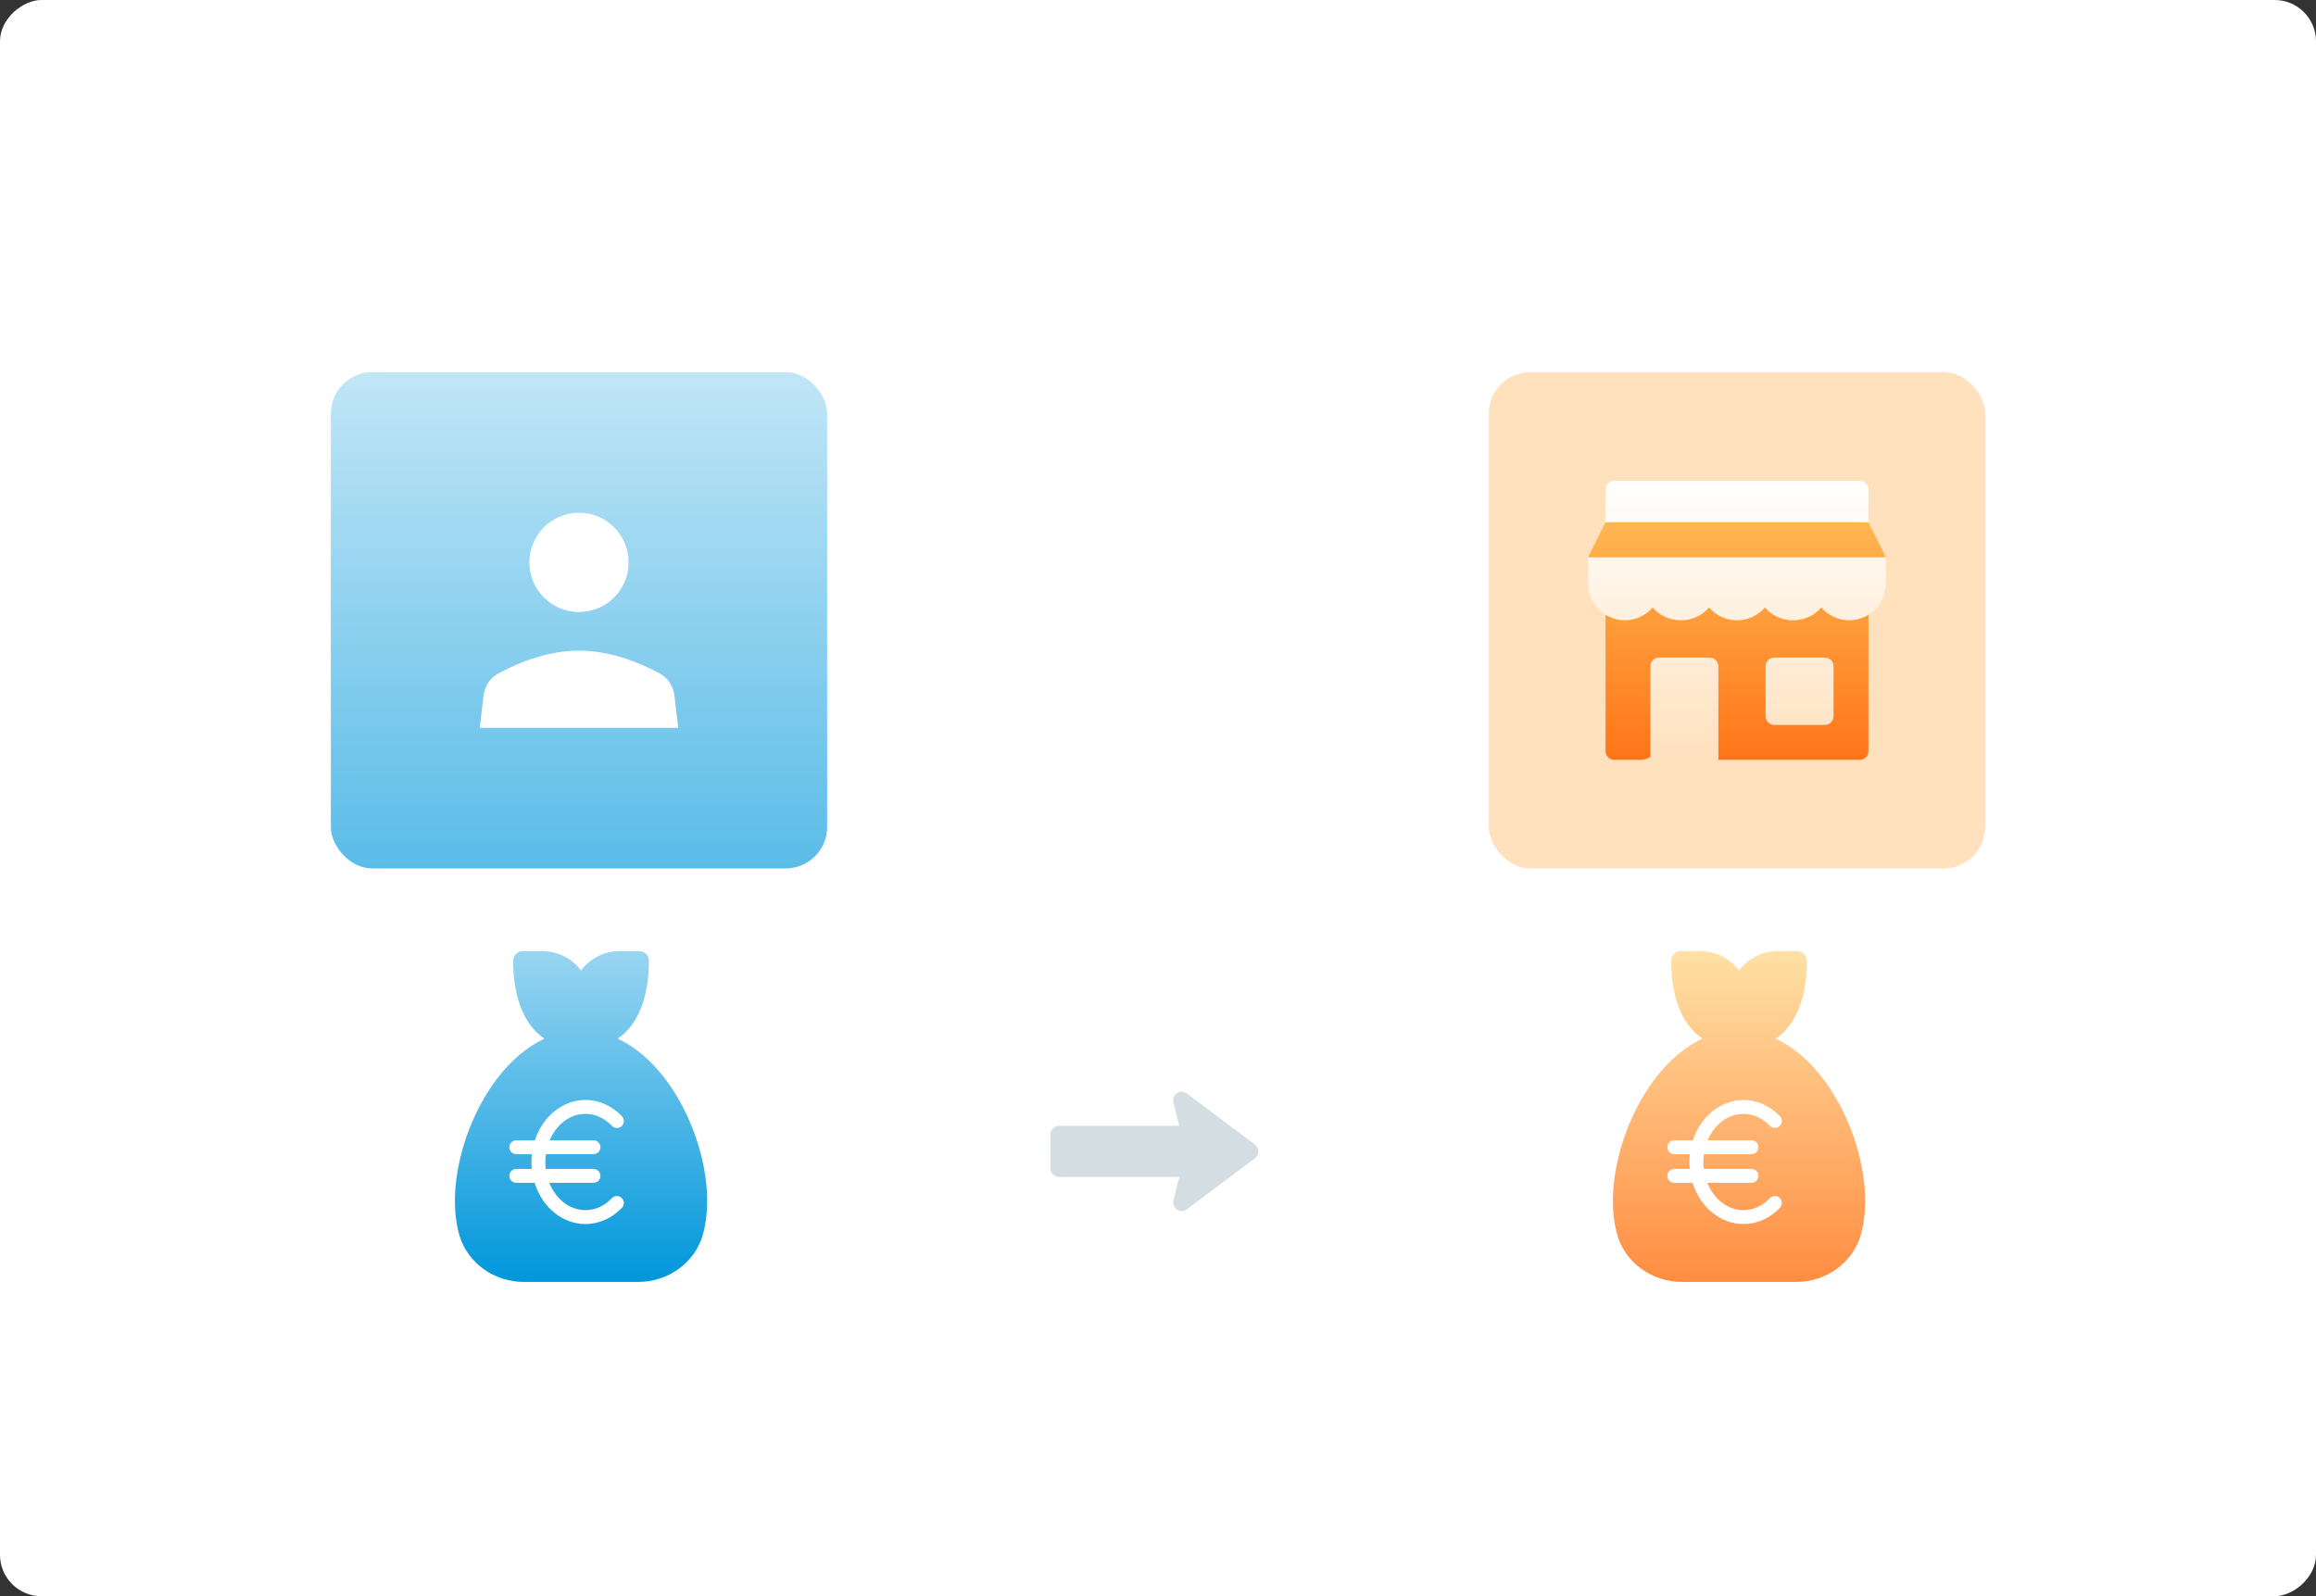
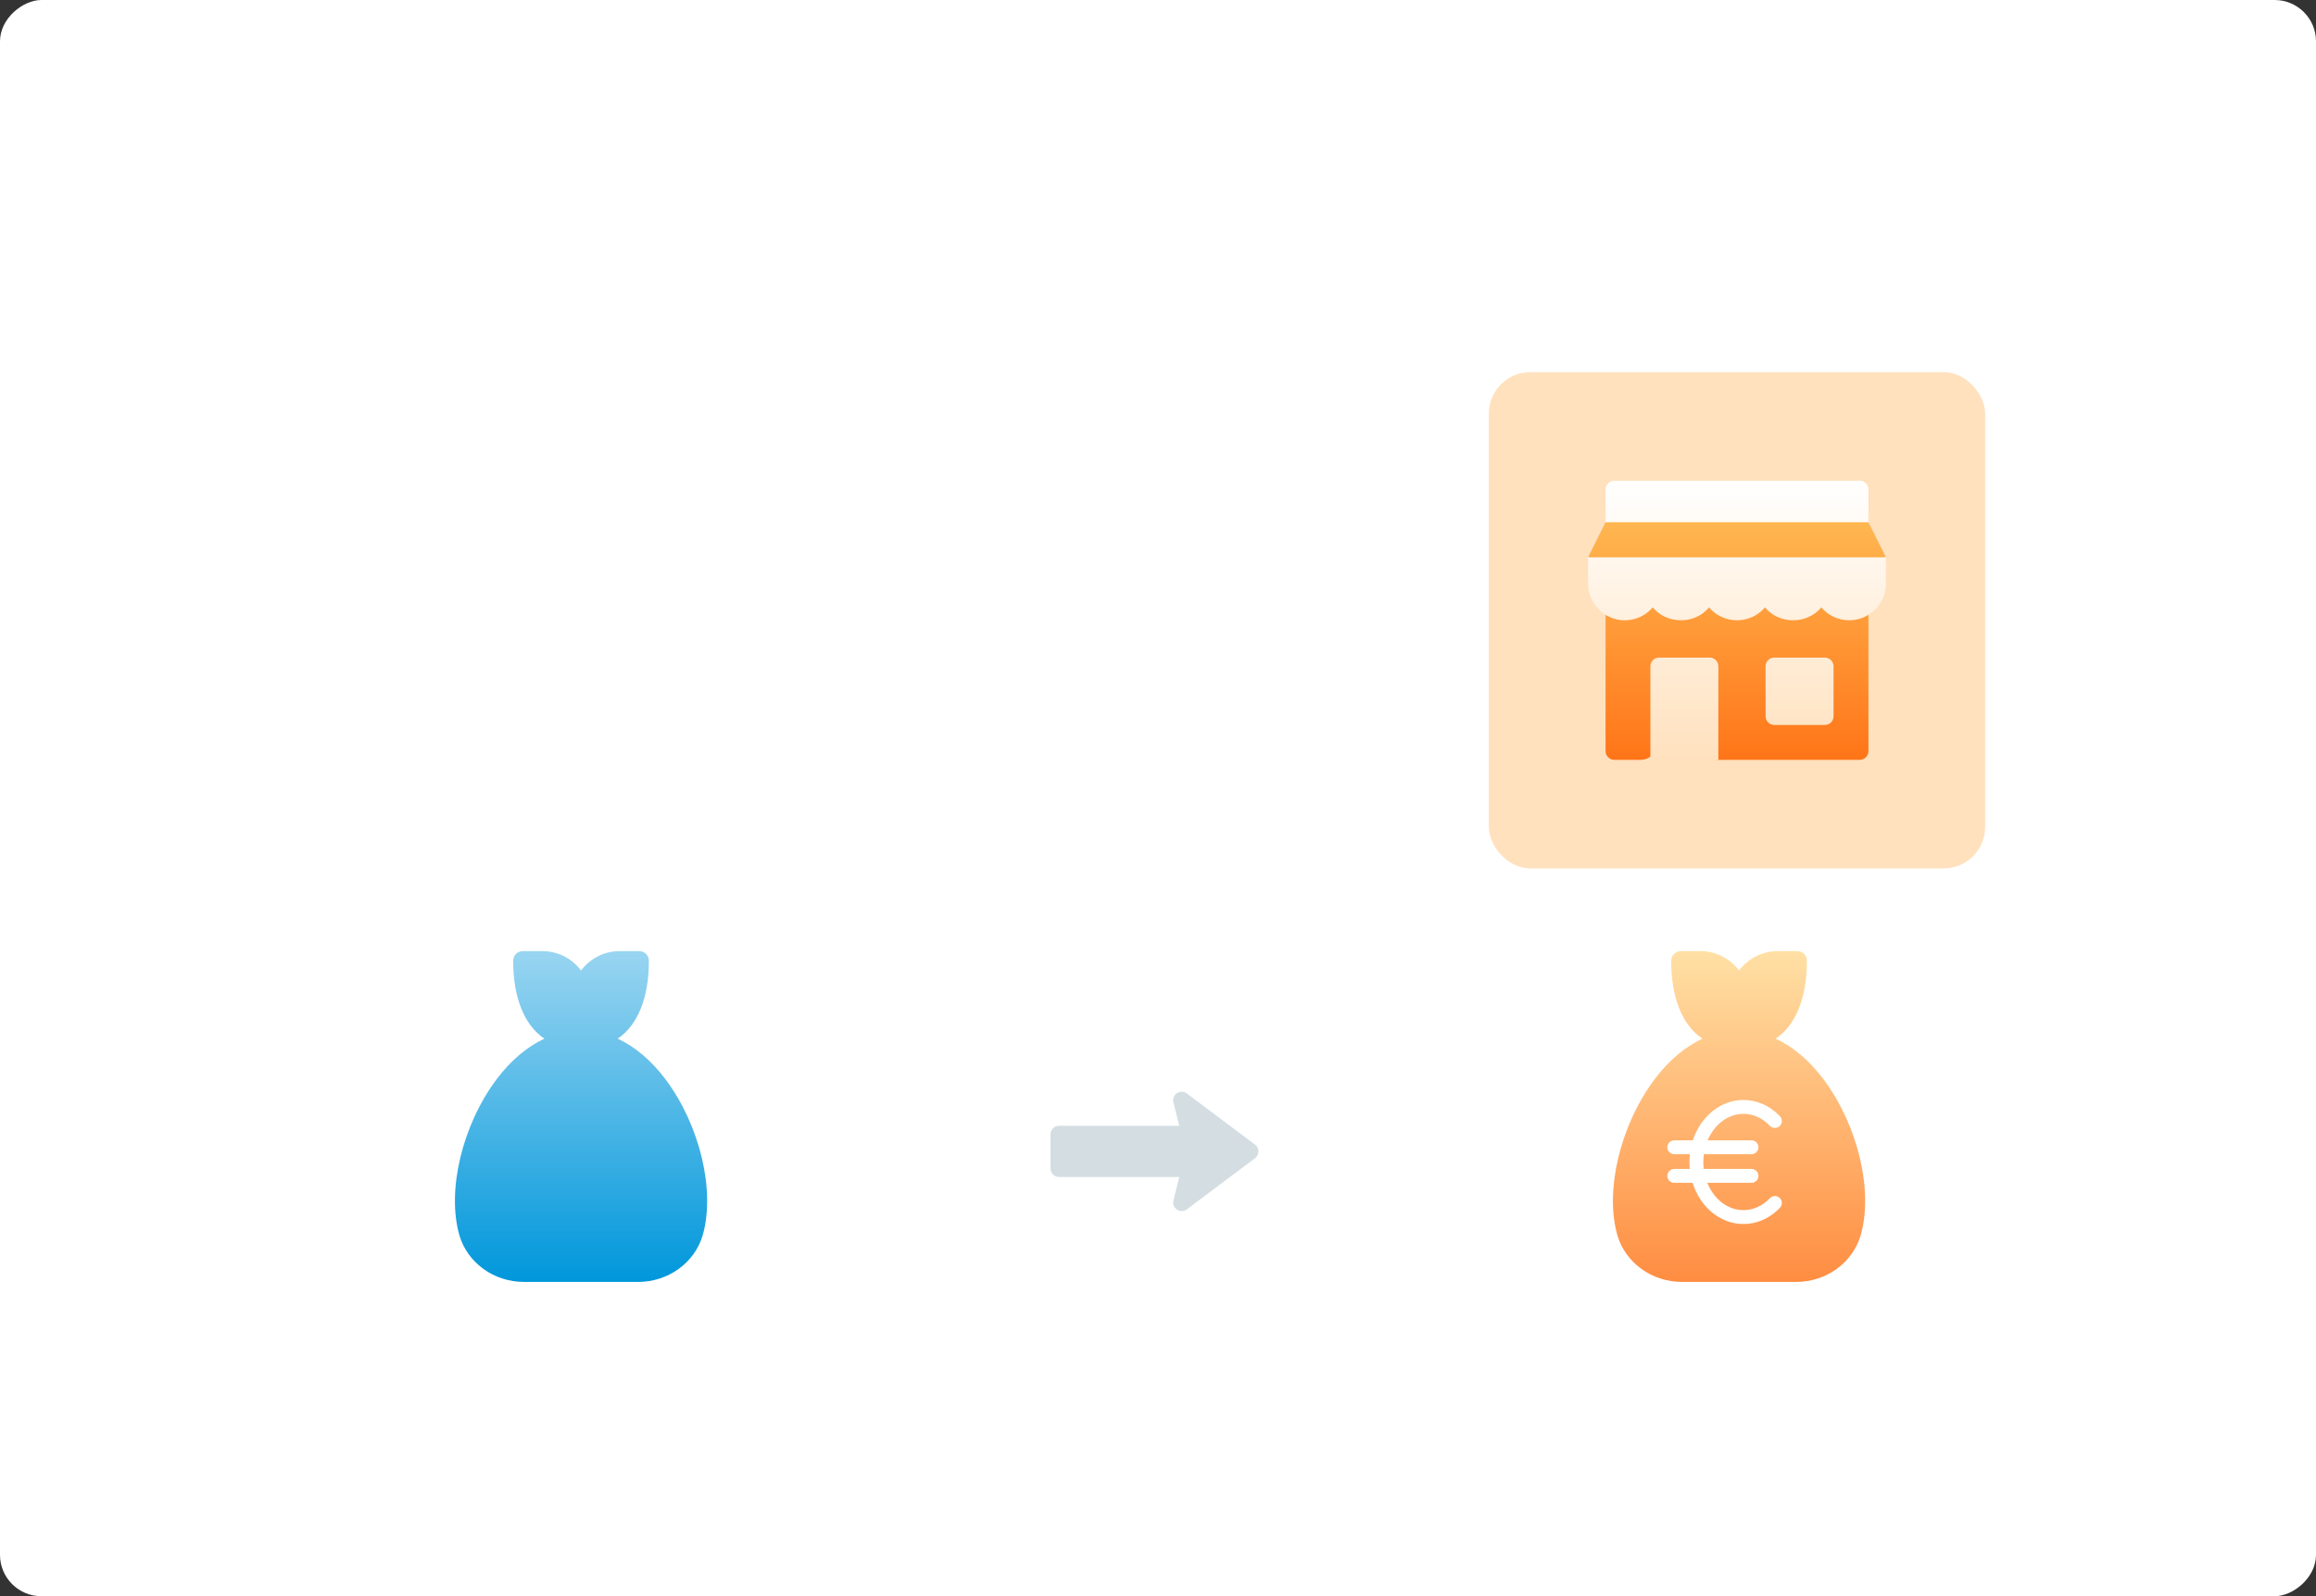
<svg xmlns="http://www.w3.org/2000/svg" width="280" height="193" viewBox="0 0 280 193" fill="none">
  <rect x="0" y="0" width="280" height="193" fill="#333333" stroke="none" />
  <rect x="280" width="193" height="280" rx="5" transform="rotate(90 280 0)" fill="white" />
  <path d="M80.465 130.508C78.754 128.234 76.786 126.57 74.676 125.586C77.114 123.945 78.45 120.625 78.45 116.172C78.45 115.516 77.934 115 77.278 115H74.934C73.012 115 71.325 115.914 70.247 117.344C69.168 115.914 67.481 115 65.559 115H63.215C62.559 115 62.043 115.516 62.043 116.172C62.043 120.625 63.379 123.945 65.817 125.586C63.708 126.57 61.739 128.234 60.028 130.508C55.856 136.086 53.981 144.031 55.551 149.398C56.536 152.703 59.723 155 63.333 155H77.161C80.77 155 83.957 152.703 84.942 149.398C86.512 144.031 84.637 136.086 80.465 130.508Z" fill="url(#paint0_linear_1861_11267)" />
-   <path d="M73.976 144.876C73.09 145.808 71.956 146.321 70.782 146.321C68.858 146.321 67.192 144.97 66.408 143.017H71.752C72.215 143.017 72.591 142.642 72.591 142.178C72.591 141.715 72.215 141.339 71.752 141.339H65.981C65.948 141.065 65.93 140.785 65.93 140.5C65.93 140.178 65.953 139.863 65.995 139.556H71.752C72.215 139.556 72.591 139.18 72.591 138.717C72.591 138.253 72.215 137.877 71.752 137.877H66.452C67.253 135.982 68.892 134.678 70.782 134.678C71.956 134.678 73.09 135.192 73.976 136.123C74.295 136.459 74.826 136.473 75.162 136.154C75.498 135.834 75.512 135.303 75.193 134.967C73.987 133.699 72.42 133 70.782 133C67.984 133 65.593 135.032 64.665 137.878H62.416C61.953 137.878 61.577 138.253 61.577 138.717C61.577 139.18 61.953 139.556 62.416 139.556H64.305C64.271 139.866 64.252 140.18 64.252 140.5C64.252 140.784 64.267 141.063 64.294 141.339H62.416C61.953 141.339 61.577 141.715 61.577 142.178C61.577 142.642 61.953 143.017 62.416 143.017H64.632C65.534 145.918 67.95 148 70.782 148C72.42 148 73.986 147.301 75.192 146.033C75.511 145.697 75.498 145.166 75.162 144.846C74.826 144.527 74.295 144.54 73.976 144.876Z" fill="white" />
-   <rect x="40" y="45" width="60" height="60" rx="5" fill="url(#paint1_linear_1861_11267)" />
  <path d="M79.797 81.455C77.788 80.355 74.046 78.666 70 78.666C65.954 78.666 62.212 80.355 60.203 81.455C59.2 82.004 58.59 83.03 58.455 84.165L58 88H82L81.545 84.165C81.41 83.03 80.8 82.004 79.797 81.455Z" fill="white" />
-   <path d="M70 74C73.314 74 76 71.314 76 68C76 64.686 73.314 62 70 62C66.686 62 64 64.686 64 68C64 71.314 66.686 74 70 74Z" fill="white" />
  <path d="M220.465 130.508C218.754 128.234 216.786 126.57 214.676 125.586C217.114 123.945 218.45 120.625 218.45 116.172C218.45 115.516 217.934 115 217.278 115H214.934C213.012 115 211.325 115.914 210.247 117.344C209.168 115.914 207.481 115 205.559 115H203.215C202.559 115 202.043 115.516 202.043 116.172C202.043 120.625 203.379 123.945 205.817 125.586C203.708 126.57 201.739 128.234 200.028 130.508C195.856 136.086 193.981 144.031 195.551 149.398C196.536 152.703 199.723 155 203.333 155H217.161C220.77 155 223.957 152.703 224.942 149.398C226.512 144.031 224.637 136.086 220.465 130.508Z" fill="url(#paint2_linear_1861_11267)" />
  <path d="M213.976 144.876C213.09 145.808 211.956 146.321 210.782 146.321C208.858 146.321 207.192 144.97 206.408 143.017H211.752C212.215 143.017 212.591 142.642 212.591 142.178C212.591 141.715 212.215 141.339 211.752 141.339H205.981C205.948 141.065 205.93 140.785 205.93 140.5C205.93 140.178 205.953 139.863 205.995 139.556H211.752C212.215 139.556 212.591 139.18 212.591 138.717C212.591 138.253 212.215 137.877 211.752 137.877H206.452C207.253 135.982 208.893 134.678 210.782 134.678C211.956 134.678 213.09 135.192 213.976 136.123C214.295 136.459 214.826 136.473 215.162 136.154C215.498 135.834 215.512 135.303 215.193 134.967C213.987 133.699 212.42 133 210.782 133C207.984 133 205.593 135.032 204.665 137.878H202.416C201.953 137.878 201.577 138.253 201.577 138.717C201.577 139.18 201.953 139.556 202.416 139.556H204.305C204.271 139.866 204.252 140.18 204.252 140.5C204.252 140.784 204.267 141.063 204.294 141.339H202.416C201.953 141.339 201.577 141.715 201.577 142.178C201.577 142.642 201.953 143.017 202.416 143.017H204.632C205.534 145.918 207.95 148 210.782 148C212.42 148 213.986 147.301 215.192 146.033C215.511 145.697 215.498 145.166 215.162 144.846C214.826 144.527 214.295 144.54 213.976 144.876Z" fill="white" />
  <rect x="180" y="45" width="60" height="60" rx="5" fill="#FFE1BE" />
  <path d="M227.978 67.385C227.957 67.301 227.915 67.216 227.894 67.153L225.89 63.145L209.999 61.036L194.109 63.145L192.105 67.153C192.084 67.216 192.042 67.301 192.021 67.385L209.999 69.495L227.978 67.385ZM225.41 72.807C225.107 72.614 224.73 72.582 224.407 72.729C223.034 73.337 221.249 72.273 221.249 70.57C221.249 69.987 220.777 69.515 220.194 69.515C219.611 69.515 219.14 69.987 219.14 70.57C219.14 71.849 218.029 72.891 216.75 72.891C215.471 72.891 214.428 71.849 214.428 70.57C214.428 69.987 213.957 69.515 213.374 69.515C212.791 69.515 212.319 69.987 212.319 70.57C212.319 71.849 211.279 72.891 209.999 72.891C208.72 72.891 207.68 71.849 207.68 70.57C207.68 69.987 207.208 69.515 206.625 69.515C206.042 69.515 205.571 69.987 205.571 70.57C205.571 71.849 204.528 72.891 203.249 72.891C201.97 72.891 200.859 71.849 200.859 70.57C200.859 69.987 200.387 69.515 199.805 69.515C199.222 69.515 198.75 69.987 198.75 70.57C198.75 72.274 196.965 73.337 195.592 72.729C195.271 72.582 194.89 72.614 194.589 72.807C194.29 73.002 194.109 73.335 194.109 73.692V90.82C194.109 91.403 194.581 91.875 195.163 91.875H198.328C199.493 91.875 200.437 90.93 200.437 89.766V80.419H205.635V89.766C205.635 90.93 206.58 91.875 207.745 91.875H224.835C225.418 91.875 225.89 91.403 225.89 90.82V73.692C225.89 73.335 225.709 73.002 225.41 72.807Z" fill="url(#paint3_linear_1861_11267)" />
  <path d="M225.891 59.18C225.891 58.884 225.764 58.631 225.574 58.441C225.384 58.252 225.131 58.125 224.836 58.125H195.164C194.869 58.125 194.616 58.252 194.426 58.441C194.236 58.631 194.109 58.884 194.109 59.18V63.145H225.891V59.18ZM227.979 67.385H192.021C192 67.448 192 67.533 192 67.617V70.57C192 72.979 193.963 75 196.43 75C197.785 75 199.02 74.389 199.805 73.439C200.599 74.4 201.826 75 203.25 75C204.606 75 205.84 74.389 206.625 73.439C207.412 74.392 208.647 75 210 75C211.353 75 212.588 74.391 213.375 73.439C214.161 74.39 215.395 75 216.75 75C218.174 75 219.401 74.4 220.195 73.439C220.981 74.39 222.216 75 223.57 75C225.994 75 228 73.01 228 70.57V67.617C228 67.533 228 67.448 227.979 67.385ZM206.691 79.509H200.583C200 79.509 199.528 79.982 199.528 80.564V91.875H207.745V80.564C207.745 79.982 207.273 79.509 206.691 79.509ZM220.617 79.509H214.509C213.926 79.509 213.455 79.981 213.455 80.564V86.602C213.455 87.184 213.926 87.656 214.509 87.656H220.617C221.2 87.656 221.672 87.184 221.672 86.602V80.564C221.672 79.981 221.2 79.509 220.617 79.509Z" fill="url(#paint4_linear_1861_11267)" />
  <path d="M151.729 140.044L143.48 146.231C143.129 146.493 142.654 146.505 142.291 146.265C141.927 146.023 141.756 145.579 141.86 145.156L142.571 142.312L128.031 142.312C127.461 142.312 127 141.851 127 141.281L127 137.156C127 136.586 127.461 136.125 128.031 136.125L142.571 136.125L141.86 133.281C141.756 132.858 141.927 132.414 142.291 132.172C142.659 131.929 143.132 131.947 143.48 132.207L151.729 138.394C152.28 138.806 152.279 139.632 151.729 140.044Z" fill="#D4DEE2" />
  <defs>
    <linearGradient id="paint0_linear_1861_11267" x1="70.246" y1="115" x2="70.246" y2="155" gradientUnits="userSpaceOnUse">
      <stop stop-color="#99D5F1" />
      <stop offset="1" stop-color="#0097DB" />
    </linearGradient>
    <linearGradient id="paint1_linear_1861_11267" x1="70" y1="45" x2="70" y2="105" gradientUnits="userSpaceOnUse">
      <stop stop-color="#C1E6F6" />
      <stop offset="1" stop-color="#5ABCE8" />
    </linearGradient>
    <linearGradient id="paint2_linear_1861_11267" x1="210.247" y1="115" x2="210.247" y2="155" gradientUnits="userSpaceOnUse">
      <stop stop-color="#FFE0A5" />
      <stop offset="1" stop-color="#FF8D41" />
    </linearGradient>
    <linearGradient id="paint3_linear_1861_11267" x1="209.999" y1="91.875" x2="209.999" y2="61.036" gradientUnits="userSpaceOnUse">
      <stop stop-color="#FF7518" />
      <stop offset="1" stop-color="#FFBB55" />
    </linearGradient>
    <linearGradient id="paint4_linear_1861_11267" x1="210" y1="91.875" x2="210" y2="58.125" gradientUnits="userSpaceOnUse">
      <stop stop-color="#FFE1BE" />
      <stop offset="1" stop-color="white" />
    </linearGradient>
  </defs>
</svg>